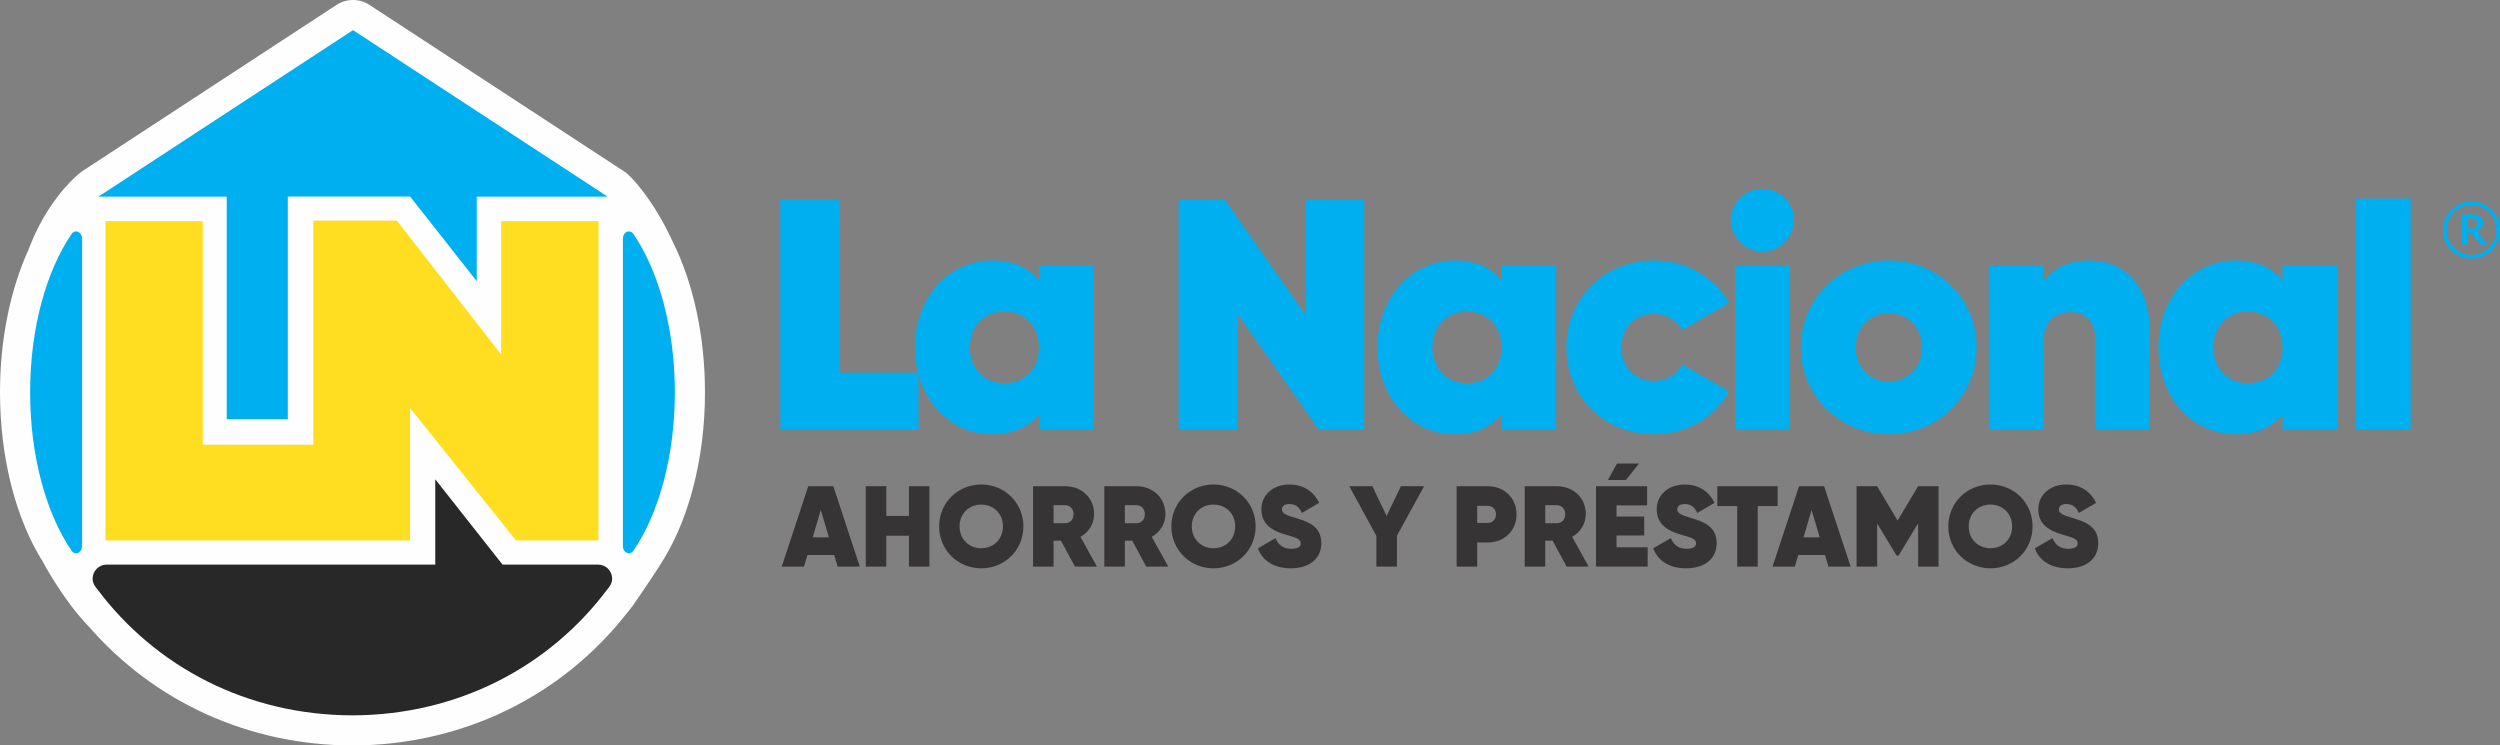
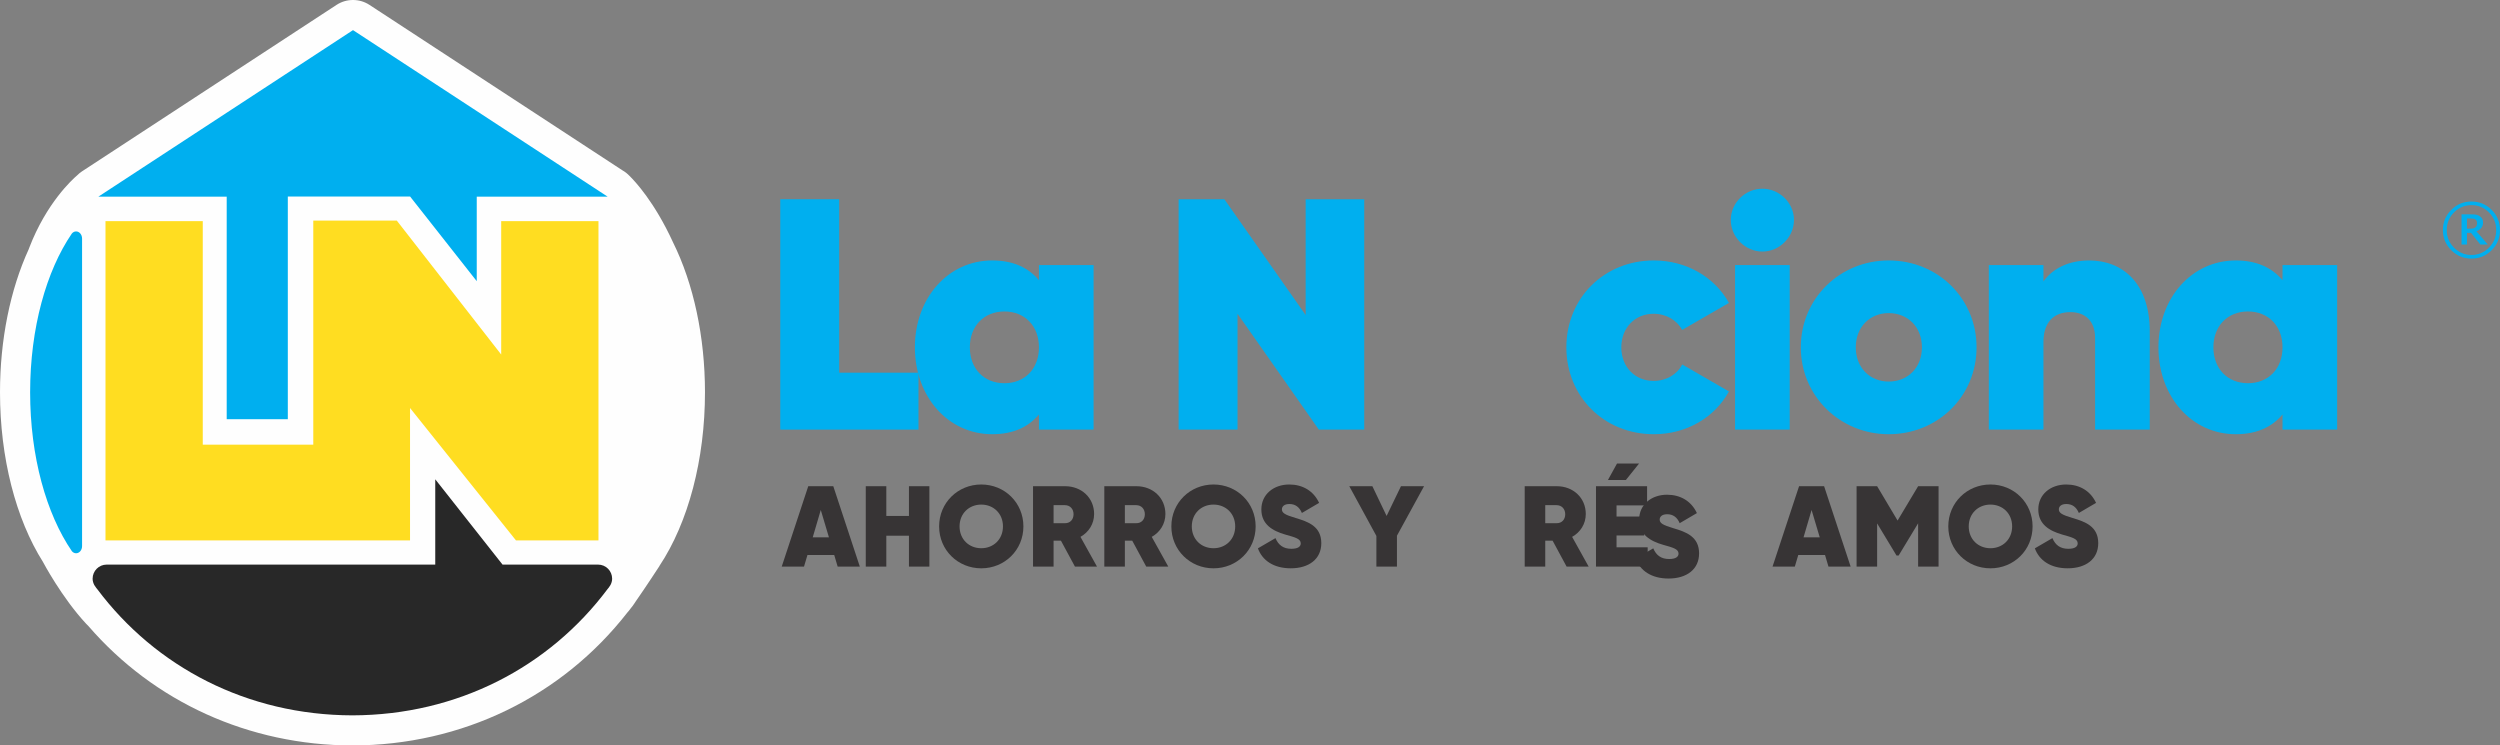
<svg xmlns="http://www.w3.org/2000/svg" xml:space="preserve" width="100%" height="100%" version="1.1" style="shape-rendering:geometricPrecision; text-rendering:geometricPrecision; image-rendering:optimizeQuality; fill-rule:evenodd; clip-rule:evenodd" viewBox="0 0 5038.51 1502.43">
  <rect x="0" y="0" width="5038.51" height="1502.43" fill="#808080" stroke="none" />
  <defs>
    <style type="text/css">
   
    .fil2 {fill:#FEFEFE;fill-rule:nonzero}
    .fil1 {fill:#373435;fill-rule:nonzero}
    .fil3 {fill:#FFDD21;fill-rule:nonzero}
    .fil4 {fill:#282828;fill-rule:nonzero}
    .fil0 {fill:#00AFEF;fill-rule:nonzero}
   
  </style>
  </defs>
  <g id="Layer_x0020_1">
    <polygon class="fil0" points="1851.12,751.09 1851.12,865.85 1572.55,865.85 1572.55,401.55 1691.29,401.55 1691.29,751.09 " />
    <path class="fil0" d="M2093.91 700.02c0,-43.09 -28.51,-72.29 -69.65,-72.29 -41.13,0 -69.64,29.2 -69.64,72.29 0,43.11 28.52,72.31 69.64,72.31 41.14,0 69.65,-29.19 69.65,-72.31zm110.1 -165.8l0 331.63 -110.1 0 0 -30.49c-21.22,25.19 -51.75,39.76 -94.19,39.76 -88.87,0 -155.86,-75.6 -155.86,-175.1 0,-99.48 66.99,-175.11 155.86,-175.11 42.44,0 72.97,14.61 94.19,39.82l0 -30.51 110.1 0z" />
    <polygon class="fil0" points="2749.48,401.55 2749.48,865.85 2657.97,865.85 2494.12,632.37 2494.12,865.85 2375.4,865.85 2375.4,401.55 2467.59,401.55 2631.43,635.02 2631.43,401.55 " />
-     <path class="fil0" d="M3026.14 700.02c0,-43.09 -28.54,-72.29 -69.65,-72.29 -41.11,0 -69.65,29.2 -69.65,72.29 0,43.11 28.54,72.31 69.65,72.31 41.11,0 69.65,-29.19 69.65,-72.31zm110.08 -165.8l0 331.63 -110.08 0 0 -30.49c-21.22,25.19 -51.75,39.76 -94.2,39.76 -88.87,0 -155.86,-75.6 -155.86,-175.1 0,-99.48 66.98,-175.11 155.86,-175.11 42.44,0 72.97,14.61 94.2,39.82l0 -30.51 110.08 0z" />
    <path class="fil0" d="M3156.85 700.02c0,-98.82 75.59,-175.11 176.41,-175.11 65.68,0 122.72,33.85 151.25,85.57l-94.2 54.4c-10.61,-19.25 -31.83,-32.51 -57.69,-32.51 -37.15,0 -65.01,27.87 -65.01,67.65 0,39.82 27.86,67.67 65.01,67.67 25.86,0 47.75,-13.26 57.69,-33.15l94.2 54.37c-28.53,52.39 -85.57,86.21 -151.25,86.21 -100.82,0 -176.41,-76.26 -176.41,-175.1z" />
    <path class="fil0" d="M3496.86 534.21l110.11 0 0 331.64 -110.11 0 0 -331.64zm-8.64 -90.88c0,-34.48 29.19,-63 63.68,-63 34.48,0 63.67,28.52 63.67,63 0,34.5 -29.18,63.68 -63.67,63.68 -34.49,0 -63.68,-29.18 -63.68,-63.68z" />
    <path class="fil0" d="M3873.44 700.02c0,-41.11 -28.51,-68.98 -67,-68.98 -37.8,0 -66.33,27.87 -66.33,68.98 0,41.13 28.53,68.97 66.33,68.97 38.49,0 67,-27.85 67,-68.97zm-244.08 0c0,-98.82 78.92,-175.11 177.08,-175.11 98.83,0 177.11,76.29 177.11,175.11 0,98.83 -78.28,175.1 -177.11,175.1 -97.5,0 -177.08,-76.26 -177.08,-175.1z" />
    <path class="fil0" d="M4332.6 667.54l0 198.3 -110.11 0 0 -184.37c0,-35.83 -21.24,-52.42 -49.74,-52.42 -33.82,0 -54.39,20.58 -54.39,60.36l0 176.43 -110.11 0 0 -331.64 110.11 0 0 33.17c18.56,-26.54 51.06,-42.46 92.2,-42.46 68.3,0 122.04,47.11 122.04,142.63z" />
    <path class="fil0" d="M4600.19 700.02c0,-43.09 -28.54,-72.29 -69.65,-72.29 -41.11,0 -69.65,29.2 -69.65,72.29 0,43.11 28.54,72.31 69.65,72.31 41.11,0 69.65,-29.19 69.65,-72.31zm110.09 -165.8l0 331.63 -110.09 0 0 -30.49c-21.22,25.19 -51.75,39.76 -94.2,39.76 -88.87,0 -155.86,-75.6 -155.86,-175.1 0,-99.48 66.99,-175.11 155.86,-175.11 42.44,0 72.97,14.61 94.2,39.82l0 -30.51 110.09 0z" />
-     <polygon class="fil0" points="4748.41,400.15 4858.51,400.15 4858.51,865.85 4748.41,865.85 " />
    <path class="fil0" d="M4992.2 449.45c0,-1.64 -0.26,-3.07 -0.79,-4.25 -0.53,-1.21 -1.47,-2.22 -2.79,-3.06 -1.11,-0.72 -2.35,-1.19 -3.72,-1.44 -1.39,-0.24 -3.15,-0.37 -5.33,-0.37l-7.64 0 0 20.56 6.51 0c2.14,0 4.13,-0.19 5.97,-0.63 1.89,-0.4 3.39,-1.14 4.54,-2.15 1.17,-1.02 1.98,-2.21 2.5,-3.54 0.48,-1.32 0.75,-3.03 0.75,-5.11zm21.83 43.44l-15.1 0 -18.83 -23.63 -8.18 0 0 23.63 -10.97 0 0 -60.88 18.54 0c4.17,0 7.47,0.15 9.89,0.47 2.42,0.31 4.86,1.17 7.35,2.6 2.65,1.5 4.59,3.32 5.79,5.44 1.21,2.13 1.8,4.86 1.8,8.18 0,4.44 -1.24,8.07 -3.71,10.92 -2.46,2.83 -5.65,5.04 -9.59,6.64l23.01 26.63zm16.82 -29.26c0,-13.91 -4.87,-25.72 -14.59,-35.52 -9.74,-9.78 -21.49,-14.67 -35.22,-14.67 -13.74,0 -25.5,4.89 -35.22,14.67 -9.74,9.79 -14.61,21.61 -14.61,35.52 0,13.86 4.88,25.71 14.61,35.51 9.72,9.79 21.48,14.7 35.22,14.7 13.74,0 25.49,-4.91 35.22,-14.7 9.72,-9.8 14.59,-21.65 14.59,-35.51zm7.65 0c0,15.87 -5.63,29.43 -16.86,40.67 -11.24,11.24 -24.8,16.87 -40.68,16.87 -15.87,0 -29.44,-5.64 -40.68,-16.87 -11.24,-11.24 -16.88,-24.79 -16.88,-40.67 0,-15.89 5.64,-29.43 16.88,-40.67 11.24,-11.22 24.8,-16.83 40.68,-16.83 15.88,0 29.44,5.61 40.68,16.83 11.24,11.24 16.86,24.78 16.86,40.67z" />
    <path class="fil1" d="M1670.63 1082.9l-16.43 -55.08 -16.21 55.08 32.64 0zm10.65 35.64l-53.93 0 -6.94 23.38 -44.91 0 53.46 -162 50.46 0 53.46 162 -44.67 0 -6.93 -23.38z" />
    <polygon class="fil1" points="1873.08,979.92 1873.08,1141.92 1831.89,1141.92 1831.89,1079.67 1786.29,1079.67 1786.29,1141.92 1744.87,1141.92 1744.87,979.92 1786.29,979.92 1786.29,1039.86 1831.89,1039.86 1831.89,979.92 " />
    <path class="fil1" d="M2021.38 1060.92c0,-25.92 -18.97,-43.97 -43.74,-43.97 -24.76,0 -43.74,18.06 -43.74,43.97 0,25.91 18.97,43.97 43.74,43.97 24.76,0 43.74,-18.06 43.74,-43.97zm-128.67 0c0,-47.68 37.72,-84.47 84.93,-84.47 47.21,0 84.93,36.79 84.93,84.47 0,47.68 -37.72,84.47 -84.93,84.47 -47.21,0 -84.93,-36.79 -84.93,-84.47z" />
    <path class="fil1" d="M2123.39 1054.44l22.91 0c10.18,0.24 17.35,-7.18 17.35,-18.06 0,-10.64 -7.17,-18.28 -17.35,-18.28l-22.91 0 0 36.33zm14.8 35.18l-14.8 0 0 52.29 -41.42 0 0 -162 64.79 0c32.86,0 58.32,23.38 58.32,56.02 0,19.9 -10.87,36.79 -27.54,46.06l33.33 59.93 -44.43 0 -28.25 -52.29z" />
    <path class="fil1" d="M2267.06 1054.44l22.92 0c10.18,0.24 17.35,-7.18 17.35,-18.06 0,-10.64 -7.17,-18.28 -17.35,-18.28l-22.92 0 0 36.33zm14.81 35.18l-14.81 0 0 52.29 -41.41 0 0 -162 64.79 0c32.86,0 58.32,23.38 58.32,56.02 0,19.9 -10.87,36.79 -27.54,46.06l33.33 59.93 -44.43 0 -28.25 -52.29z" />
    <path class="fil1" d="M2489.43 1060.92c0,-25.92 -18.97,-43.97 -43.74,-43.97 -24.76,0 -43.74,18.06 -43.74,43.97 0,25.91 18.97,43.97 43.74,43.97 24.76,0 43.74,-18.06 43.74,-43.97zm-128.67 0c0,-47.68 37.72,-84.47 84.93,-84.47 47.21,0 84.93,36.79 84.93,84.47 0,47.68 -37.72,84.47 -84.93,84.47 -47.21,0 -84.93,-36.79 -84.93,-84.47z" />
    <path class="fil1" d="M2535.2 1105.12l35.41 -20.6c5.79,13.89 15.75,21.53 31.94,21.53 14.58,0 18.97,-5.32 18.97,-10.87 0,-9.26 -10.64,-12.04 -31.24,-17.83 -25.46,-7.41 -48.14,-20.36 -48.14,-50.67 0,-30.33 24.76,-50.22 56.24,-50.22 26.85,0 48.83,12.72 60.17,37.03l-34.71 20.36c-5.1,-12.04 -13.42,-18.06 -25.22,-18.06 -10.18,0 -15.06,4.86 -15.06,10.65 0,7.18 5.79,11.11 27.78,17.58 25,7.41 51.61,16.67 51.61,50.68 0,32.17 -25,50.68 -61.56,50.68 -35.18,0 -57.63,-16.43 -66.2,-40.26z" />
    <polygon class="fil1" points="2815.41,1079.66 2815.41,1141.91 2773.98,1141.91 2773.98,1080.13 2719.37,979.91 2765.88,979.91 2794.57,1039.85 2823.5,979.91 2870.02,979.91 " />
-     <path class="fil1" d="M3015.07 1036.62c0,-10.18 -7.18,-17.13 -16.43,-17.13l-21.53 0 0 34.48 21.53 0c9.25,0 16.43,-7.18 16.43,-17.36zm41.42 0c0,33.32 -25.46,56.71 -57.85,56.71l-21.53 0 0 48.59 -41.42 0 0 -162.01 62.94 0c32.39,0 57.85,23.39 57.85,56.71z" />
    <path class="fil1" d="M3114.3 1054.44l22.92 0c10.18,0.24 17.35,-7.18 17.35,-18.06 0,-10.64 -7.17,-18.28 -17.35,-18.28l-22.92 0 0 36.33zm14.81 35.18l-14.81 0 0 52.29 -41.42 0 0 -162 64.79 0c32.86,0 58.32,23.38 58.32,56.02 0,19.9 -10.88,36.79 -27.54,46.06l33.32 59.93 -44.43 0 -28.24 -52.29z" />
    <polygon class="fil1" points="3320.7,1103.04 3320.7,1141.91 3216.56,1141.91 3216.56,979.91 3319.54,979.91 3319.54,1018.56 3257.98,1018.56 3257.98,1041.02 3313.75,1041.02 3313.75,1079.2 3257.98,1079.2 3257.98,1103.04 " />
-     <path class="fil1" d="M3332 1105.12l35.4 -20.6c5.79,13.89 15.75,21.53 31.94,21.53 14.57,0 18.97,-5.32 18.97,-10.87 0,-9.26 -10.64,-12.04 -31.24,-17.83 -25.46,-7.41 -48.14,-20.36 -48.14,-50.67 0,-30.33 24.77,-50.22 56.24,-50.22 26.85,0 48.83,12.72 60.17,37.03l-34.71 20.36c-5.1,-12.04 -13.42,-18.06 -25.24,-18.06 -10.17,0 -15.04,4.86 -15.04,10.65 0,7.18 5.79,11.11 27.78,17.58 25,7.41 51.61,16.67 51.61,50.68 0,32.17 -25,50.68 -61.56,50.68 -35.18,0 -57.63,-16.43 -66.19,-40.26z" />
-     <polygon class="fil1" points="3582.61,1019.95 3542.56,1019.95 3542.56,1141.91 3501.15,1141.91 3501.15,1019.95 3461.11,1019.95 3461.11,979.91 3582.61,979.91 " />
+     <path class="fil1" d="M3332 1105.12c5.79,13.89 15.75,21.53 31.94,21.53 14.57,0 18.97,-5.32 18.97,-10.87 0,-9.26 -10.64,-12.04 -31.24,-17.83 -25.46,-7.41 -48.14,-20.36 -48.14,-50.67 0,-30.33 24.77,-50.22 56.24,-50.22 26.85,0 48.83,12.72 60.17,37.03l-34.71 20.36c-5.1,-12.04 -13.42,-18.06 -25.24,-18.06 -10.17,0 -15.04,4.86 -15.04,10.65 0,7.18 5.79,11.11 27.78,17.58 25,7.41 51.61,16.67 51.61,50.68 0,32.17 -25,50.68 -61.56,50.68 -35.18,0 -57.63,-16.43 -66.19,-40.26z" />
    <path class="fil1" d="M3667.51 1082.9l-16.43 -55.08 -16.21 55.08 32.64 0zm10.64 35.64l-53.91 0 -6.94 23.38 -44.91 0 53.46 -162 50.46 0 53.46 162 -44.67 0 -6.94 -23.38z" />
    <polygon class="fil1" points="3906.99,1141.92 3865.8,1141.92 3865.8,1054.67 3826.46,1119.69 3822.29,1119.69 3783.17,1054.9 3783.17,1141.92 3741.76,1141.92 3741.76,979.92 3783.17,979.92 3824.38,1049.11 3865.8,979.92 3906.99,979.92 " />
    <path class="fil1" d="M4055.28 1060.92c0,-25.92 -18.97,-43.97 -43.74,-43.97 -24.76,0 -43.74,18.06 -43.74,43.97 0,25.91 18.97,43.97 43.74,43.97 24.76,0 43.74,-18.06 43.74,-43.97zm-128.68 0c0,-47.68 37.74,-84.47 84.94,-84.47 47.21,0 84.93,36.79 84.93,84.47 0,47.68 -37.72,84.47 -84.93,84.47 -47.21,0 -84.94,-36.79 -84.94,-84.47z" />
    <path class="fil1" d="M4101.06 1105.12l35.4 -20.6c5.79,13.89 15.75,21.53 31.94,21.53 14.57,0 18.97,-5.32 18.97,-10.87 0,-9.26 -10.64,-12.04 -31.24,-17.83 -25.46,-7.41 -48.14,-20.36 -48.14,-50.67 0,-30.33 24.76,-50.22 56.24,-50.22 26.85,0 48.83,12.72 60.17,37.03l-34.71 20.36c-5.09,-12.04 -13.41,-18.06 -25.24,-18.06 -10.17,0 -15.04,4.86 -15.04,10.65 0,7.18 5.79,11.11 27.78,17.58 25,7.41 51.61,16.67 51.61,50.68 0,32.17 -25,50.68 -61.56,50.68 -35.18,0 -57.62,-16.43 -66.19,-40.26z" />
    <path class="fil2" d="M1329 1140.62c58.36,-87.78 91.82,-214.87 91.82,-349.91 0,-112.08 -23.04,-218.75 -64.25,-301.97 -37.19,-81.25 -76.83,-123.47 -87.82,-134.21 -4.17,-4.38 -8.9,-8.21 -14.22,-11.18l-509.86 -333.46c-20.2,-13.19 -46.26,-13.19 -66.46,0l-513.19 335.63c-3.42,2.24 -6.43,4.86 -9.24,7.65 -9.97,8.48 -62.18,55.89 -96.85,146.21 -0.44,1.14 -0.78,2.11 -1.17,3.17 -37.1,81.07 -57.76,182.17 -57.76,288.17 0,131.09 31.54,254.68 86.76,342.1l0 0.04c0,0 37.74,71.54 87.03,124.47 1.57,1.68 3.03,3.14 4.44,4.48 132.22,152.94 323.28,240.1 531.93,240.61l0.08 0 0.15 0c220.74,-0.54 421.89,-98.29 554.4,-268.4 0.86,-0.92 1.72,-1.86 2.63,-3.01 1.21,-1.53 2.53,-3.28 3.93,-5.17 0.07,-0.09 0.15,-0.19 0.24,-0.29 2.56,-3 4.24,-5.44 4.94,-6.5 0.54,-0.72 1.07,-1.46 1.57,-2.22l2.69 -4.02c0.13,-0.18 0.22,-0.39 0.33,-0.57 20.44,-29.07 48.01,-71.54 48.01,-71.54 0,0 -0.12,-0.07 -0.15,-0.08z" />
    <polygon class="fil0" points="198.25,396.34 456.9,396.34 456.9,844.87 580.07,844.87 580.07,396.07 826.51,396.07 960.84,566.71 960.84,396.34 1224.62,396.34 711.44,60.71 " />
    <polygon class="fil3" points="212.62,445.61 212.62,1089.13 826.38,1089.13 826.38,822.29 1039.88,1089.13 1206.15,1089.13 1206.15,445.61 1010.1,445.61 1010.1,714.51 799.7,444.58 631.38,444.58 631.38,896.18 408.66,896.18 408.66,445.61 " />
    <path class="fil0" d="M153.35 466.39c-3.29,0 -6.26,1.6 -8.43,4.14 -0.08,0.11 -0.17,0.21 -0.24,0.32 -51.08,74.72 -83.96,190.09 -83.96,319.87 0,129.78 32.87,245.15 83.96,319.89 0.07,0.11 0.15,0.19 0.24,0.32 2.17,2.54 5.14,4.12 8.43,4.12 6.65,0 12.06,-6.43 12.06,-14.37l0 -619.92c0,-7.94 -5.4,-14.37 -12.06,-14.37z" />
-     <path class="fil0" d="M1267.47 466.39c3.29,0 6.26,1.6 8.43,4.14 0.08,0.11 0.17,0.21 0.24,0.32 51.08,74.72 83.96,190.09 83.96,319.87 0,129.78 -32.88,245.15 -83.96,319.89 -0.07,0.11 -0.15,0.19 -0.24,0.32 -2.17,2.54 -5.14,4.12 -8.43,4.12 -6.65,0 -12.06,-6.43 -12.06,-14.37l0 -619.92c0,-7.94 5.4,-14.37 12.06,-14.37z" />
    <path class="fil4" d="M1205.41 1137.89l-192.6 0 -135.61 -171.92 0 171.92 -166.94 0 -0.17 0 -495.15 0c-15.63,0 -28.29,12.72 -28.29,28.42 0,4.61 1.35,8.79 3.28,12.64l2.7 4.03c1,1.33 1.8,2.76 3.01,3.91 117.86,157.54 302.5,254.3 514.46,254.83l0 0c0.03,0 0.06,0 0.08,0 0.03,0 0.06,0 0.08,0l0 0c211.94,-0.53 396.58,-97.29 514.44,-254.83 1.22,-1.14 2.03,-2.57 3.02,-3.91l2.69 -4.03c1.94,-3.85 3.29,-8.03 3.29,-12.64 0,-15.69 -12.67,-28.42 -28.29,-28.42z" />
    <polygon class="fil1" points="3276.83,967.36 3240.64,967.36 3258.96,934.14 3303.42,934.14 " />
  </g>
</svg>